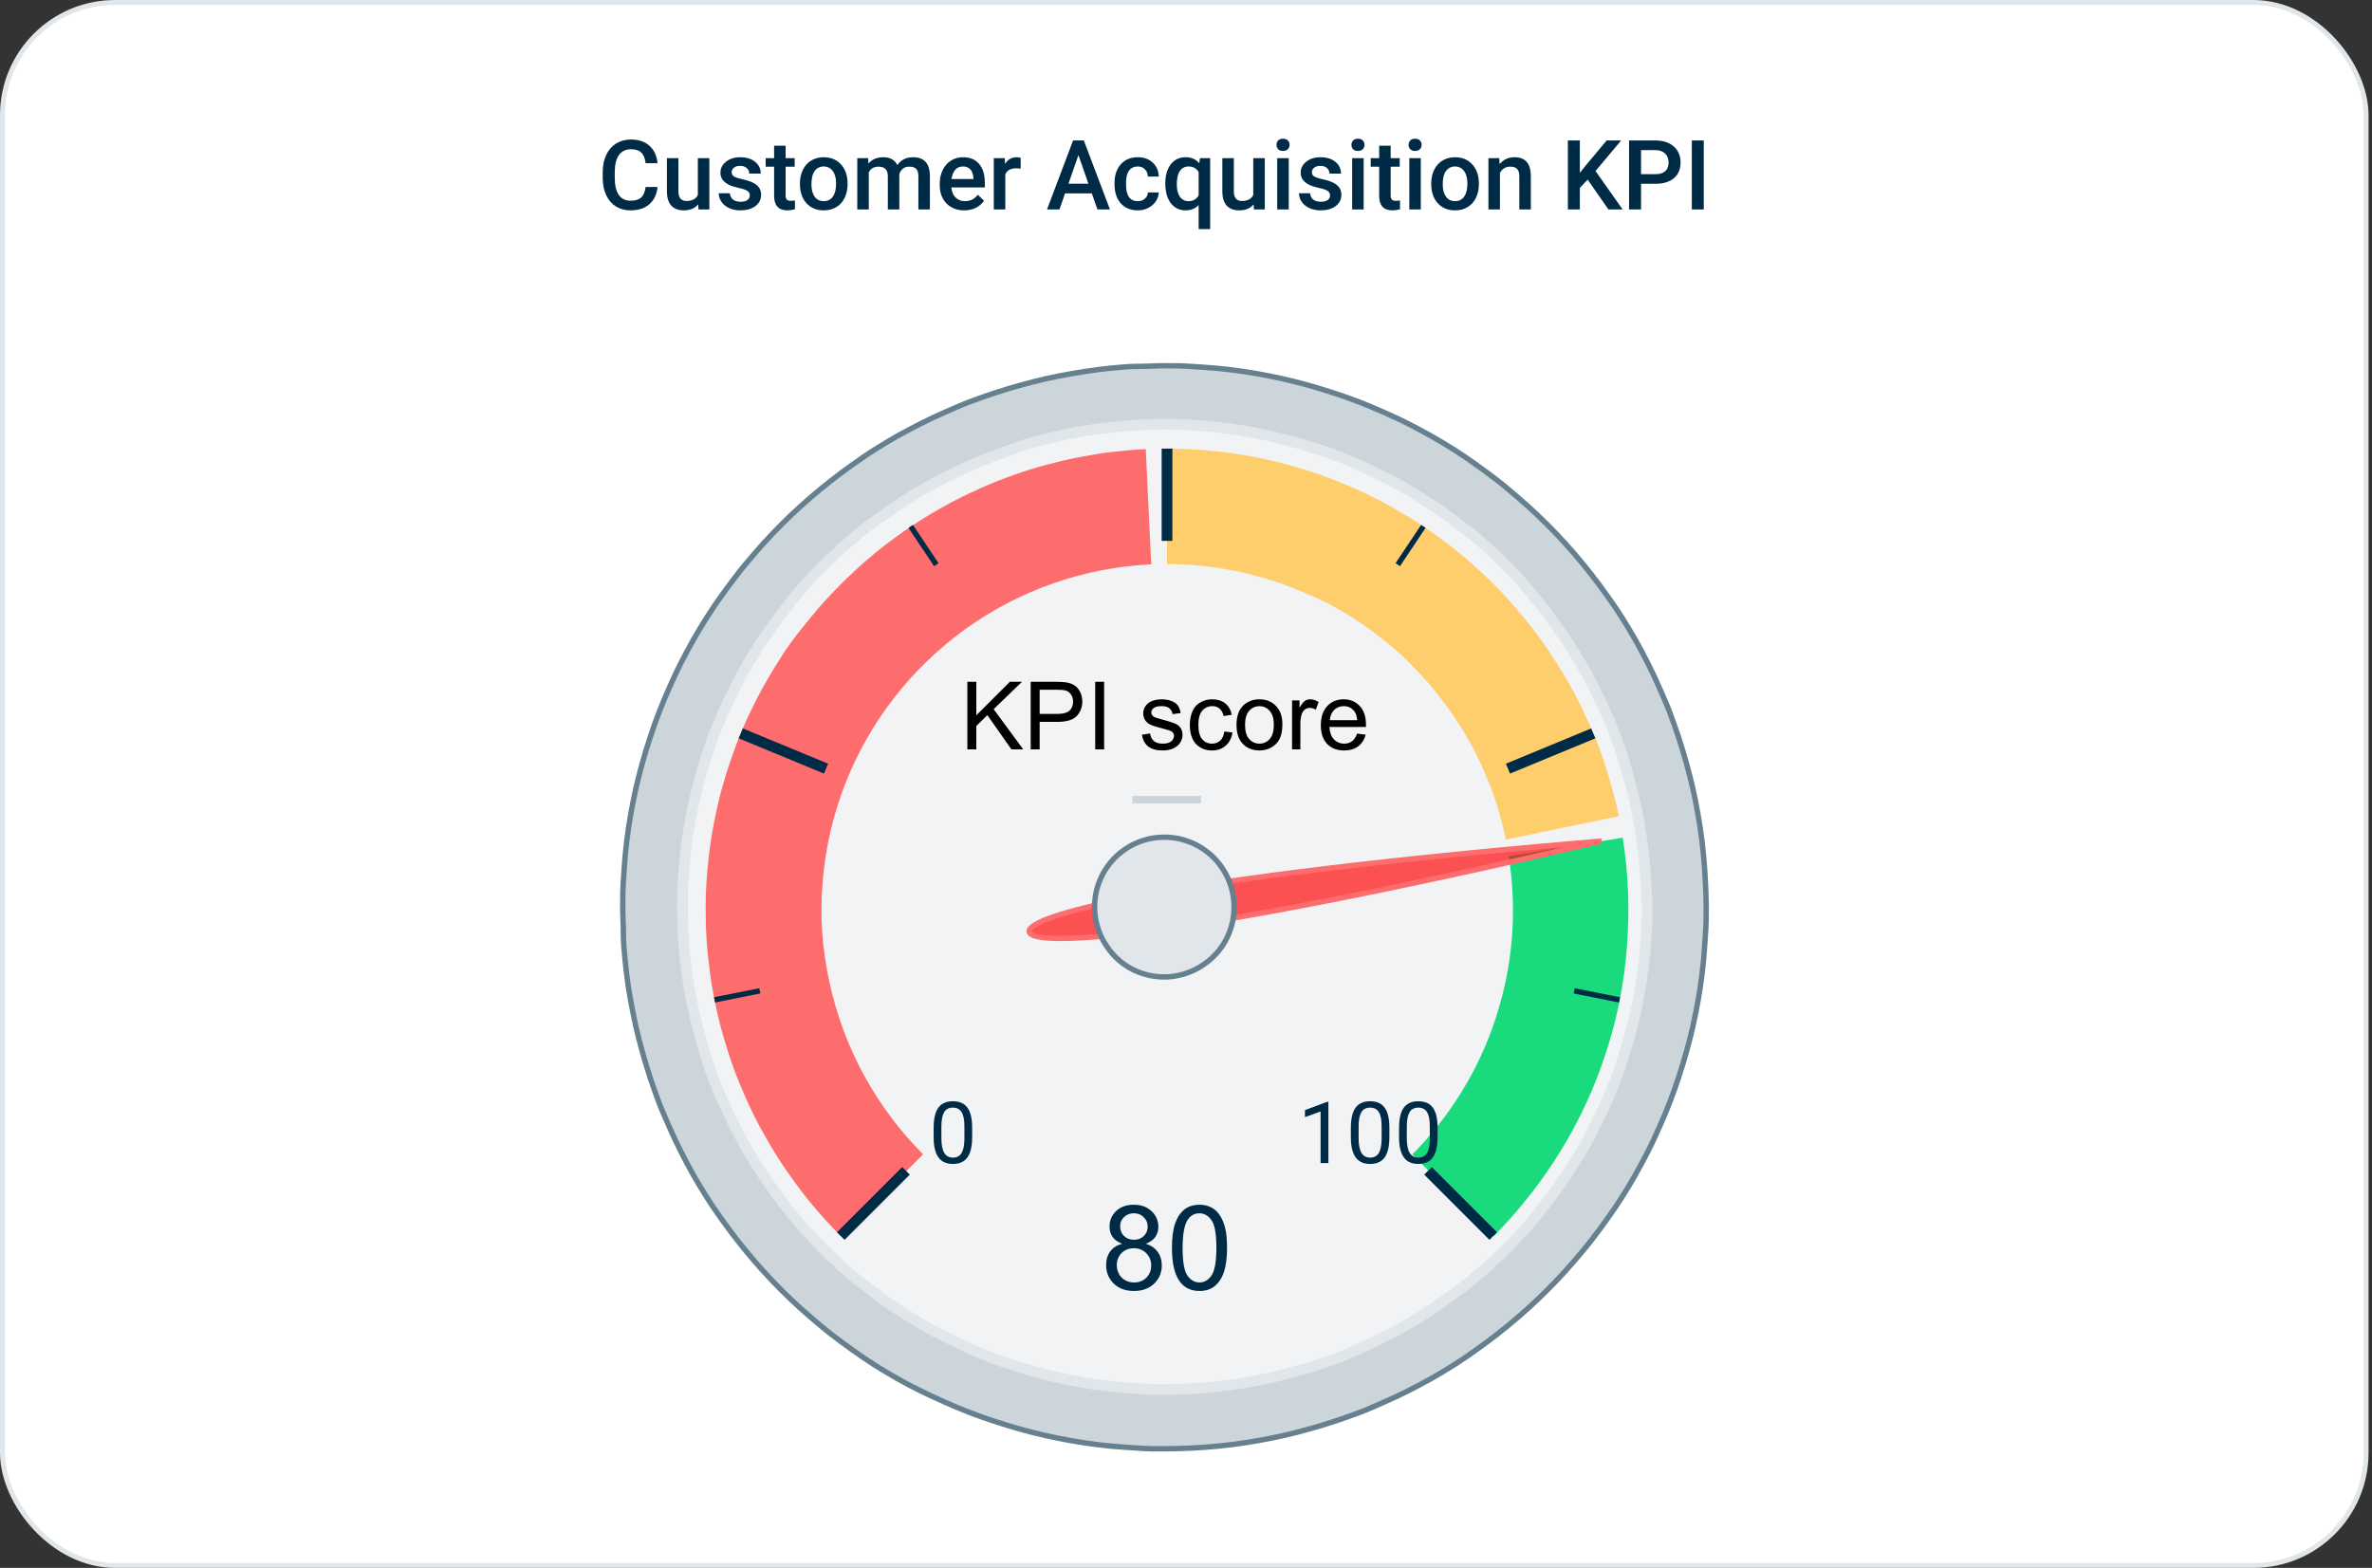
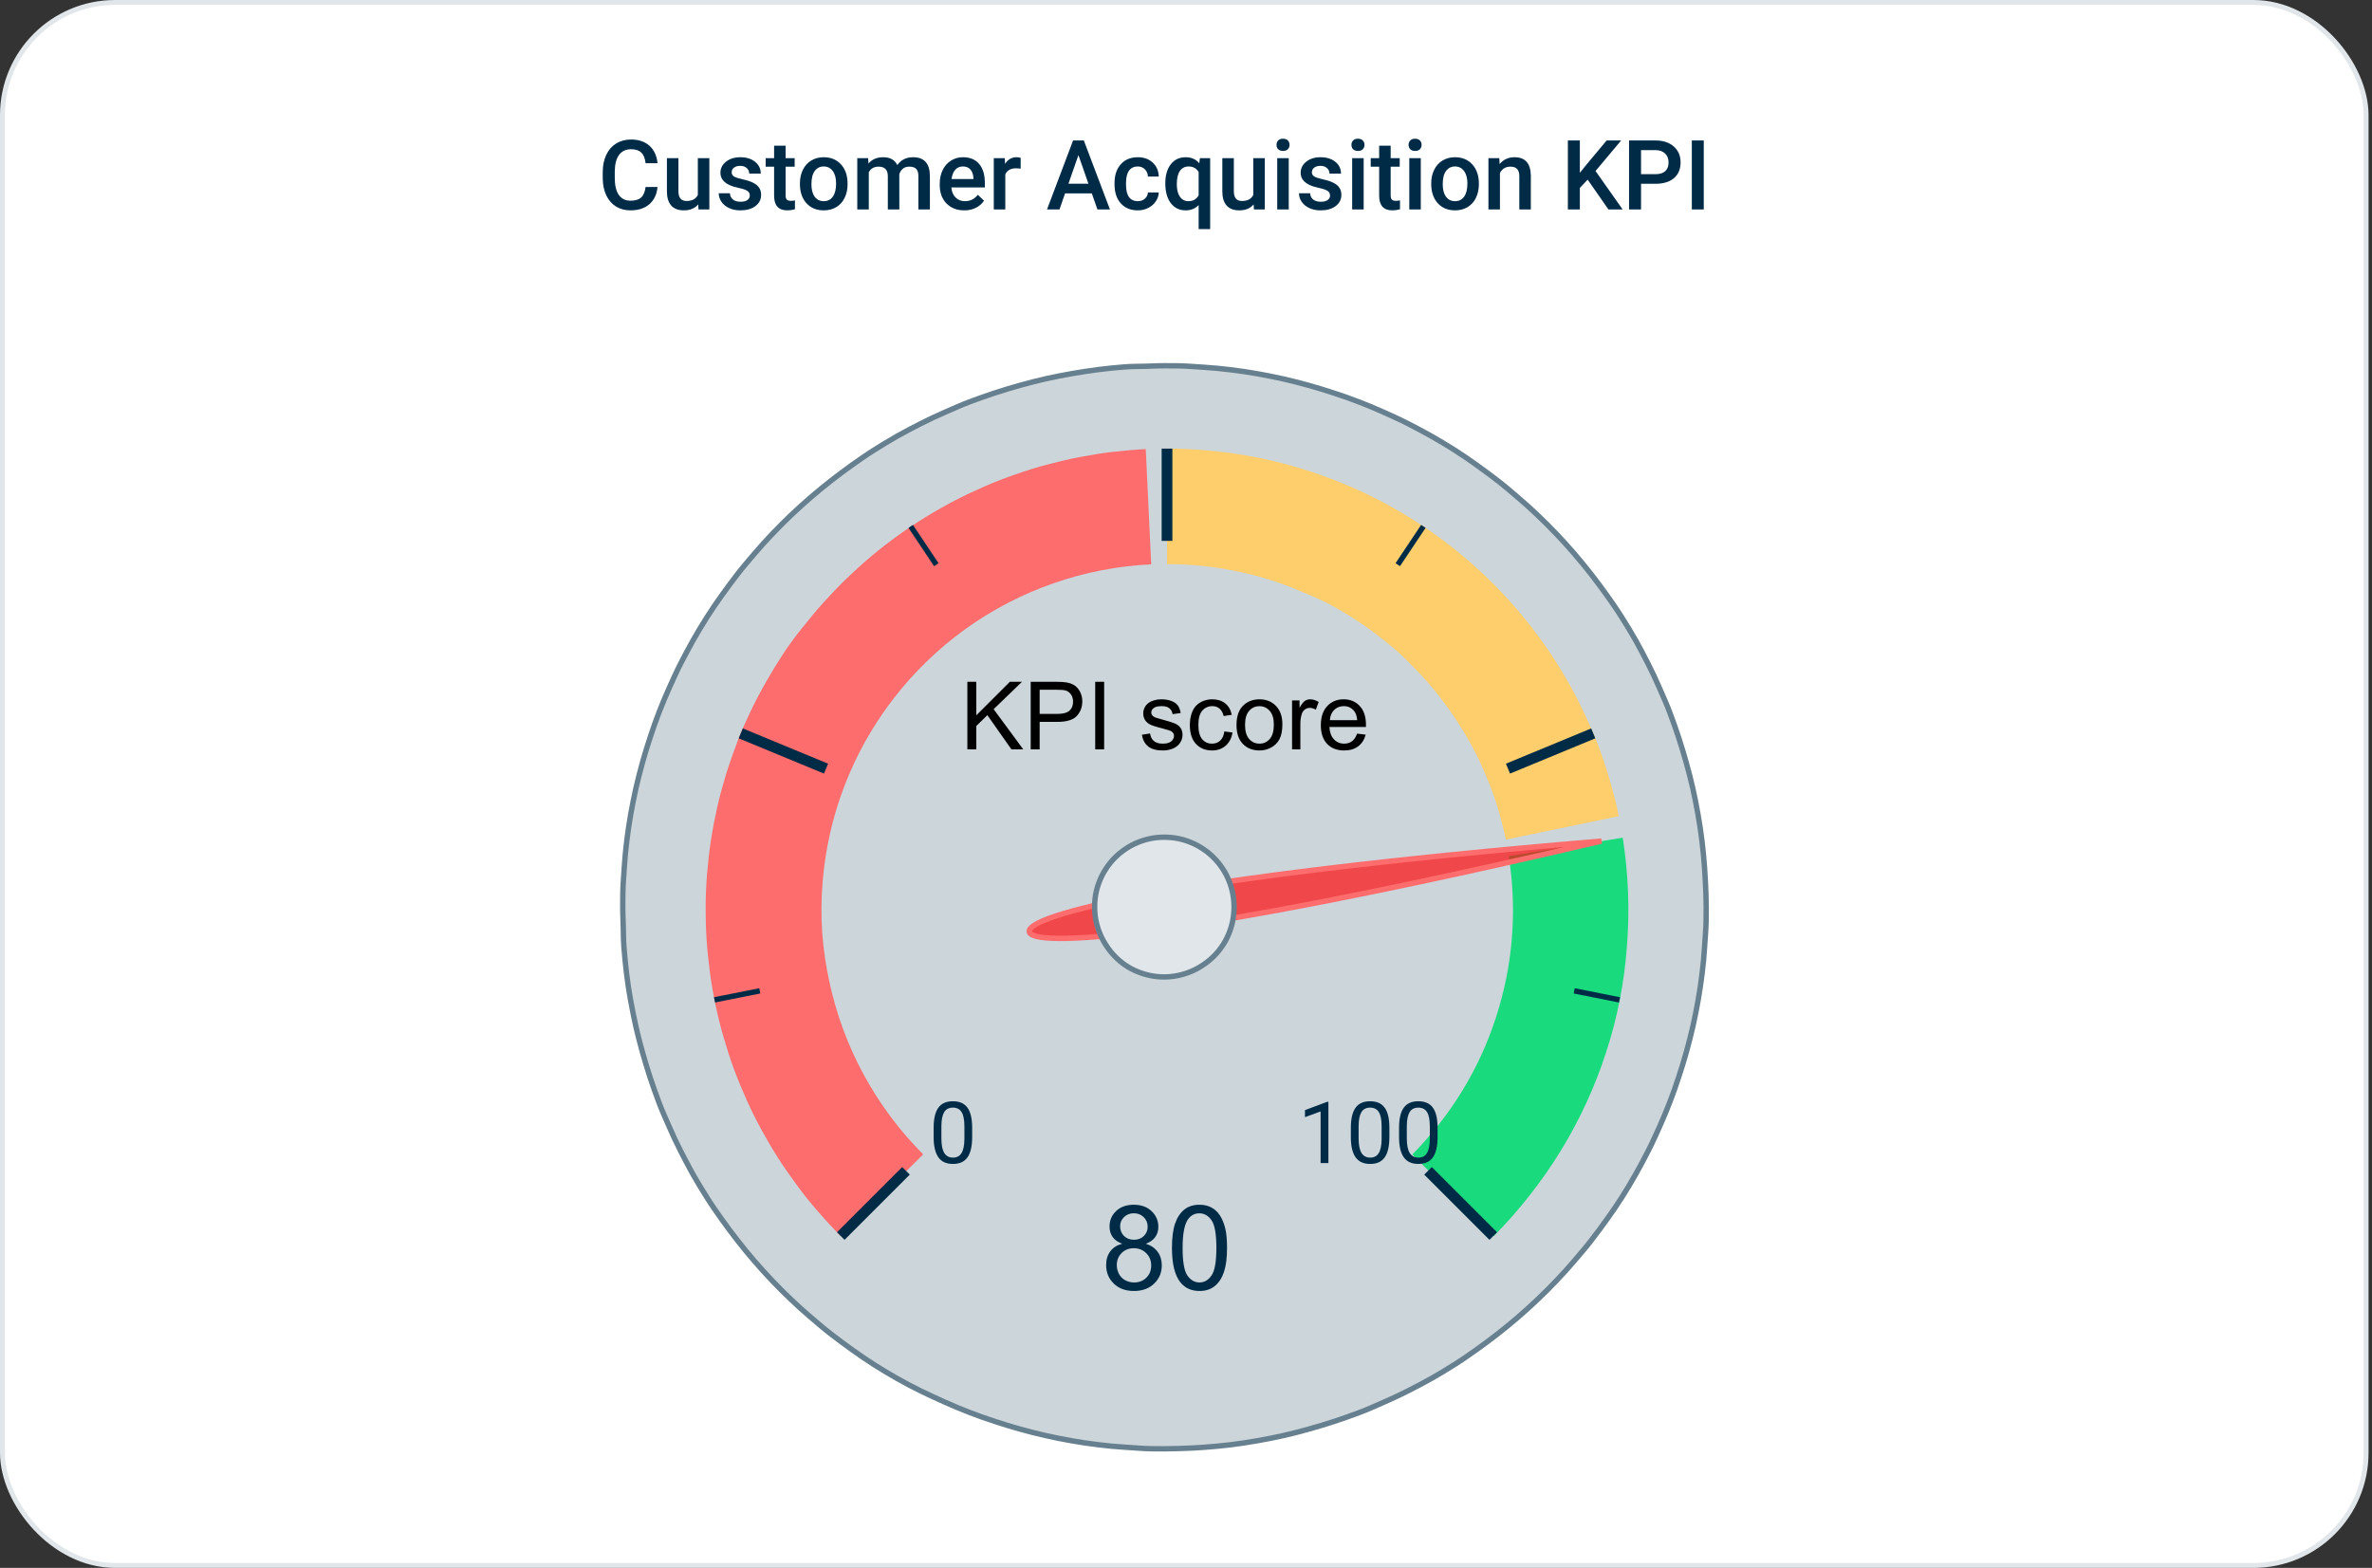
<svg xmlns="http://www.w3.org/2000/svg" width="484" height="320" viewBox="0 0 484 320" fill="none">
  <rect x="0" y="0" width="484" height="320" fill="#333333" stroke="none" />
  <rect x="0.5" y="0.5" width="482.299" height="319" rx="23" fill="white" stroke="#E0E6E9" />
  <path d="M134.168 38.16C134.026 39.661 133.472 40.834 132.506 41.678C131.539 42.515 130.254 42.934 128.649 42.934C127.528 42.934 126.539 42.67 125.682 42.142C124.832 41.607 124.175 40.85 123.711 39.87C123.247 38.891 123.005 37.754 122.986 36.459V35.144C122.986 33.817 123.221 32.647 123.691 31.636C124.162 30.624 124.835 29.845 125.711 29.297C126.594 28.749 127.612 28.475 128.765 28.475C130.318 28.475 131.568 28.897 132.515 29.741C133.463 30.585 134.014 31.777 134.168 33.317H131.733C131.617 32.306 131.32 31.578 130.843 31.133C130.373 30.682 129.68 30.457 128.765 30.457C127.702 30.457 126.884 30.846 126.311 31.626C125.744 32.399 125.454 33.536 125.441 35.038V36.285C125.441 37.805 125.711 38.965 126.253 39.764C126.8 40.563 127.599 40.962 128.649 40.962C129.61 40.962 130.331 40.746 130.814 40.315C131.298 39.883 131.604 39.165 131.733 38.16H134.168ZM142.47 41.716C141.781 42.528 140.802 42.934 139.532 42.934C138.398 42.934 137.538 42.602 136.952 41.938C136.372 41.275 136.082 40.315 136.082 39.058V32.283H138.43V39.029C138.43 40.357 138.981 41.02 140.083 41.02C141.224 41.02 141.994 40.611 142.393 39.793V32.283H144.742V42.741H142.528L142.47 41.716ZM152.995 39.899C152.995 39.48 152.822 39.161 152.474 38.942C152.132 38.723 151.562 38.53 150.763 38.362C149.964 38.195 149.297 37.982 148.762 37.725C147.59 37.158 147.003 36.336 147.003 35.26C147.003 34.358 147.383 33.604 148.144 32.998C148.904 32.393 149.87 32.09 151.043 32.09C152.293 32.09 153.302 32.399 154.068 33.018C154.841 33.636 155.228 34.438 155.228 35.424H152.88C152.88 34.973 152.712 34.6 152.377 34.303C152.042 34 151.597 33.849 151.043 33.849C150.528 33.849 150.106 33.968 149.777 34.207C149.455 34.445 149.294 34.764 149.294 35.163C149.294 35.524 149.445 35.804 149.748 36.004C150.051 36.204 150.663 36.407 151.584 36.613C152.506 36.813 153.227 37.054 153.749 37.338C154.278 37.615 154.668 37.95 154.919 38.343C155.177 38.736 155.305 39.213 155.305 39.774C155.305 40.714 154.916 41.478 154.136 42.064C153.356 42.644 152.335 42.934 151.072 42.934C150.215 42.934 149.452 42.779 148.782 42.47C148.111 42.161 147.59 41.736 147.216 41.194C146.842 40.653 146.655 40.07 146.655 39.445H148.936C148.968 39.999 149.178 40.428 149.564 40.73C149.951 41.027 150.463 41.175 151.101 41.175C151.72 41.175 152.19 41.059 152.512 40.827C152.834 40.589 152.995 40.279 152.995 39.899ZM160.302 29.741V32.283H162.148V34.023H160.302V39.861C160.302 40.26 160.38 40.55 160.534 40.73C160.695 40.904 160.979 40.991 161.385 40.991C161.655 40.991 161.929 40.959 162.206 40.895V42.712C161.671 42.86 161.156 42.934 160.66 42.934C158.856 42.934 157.954 41.938 157.954 39.948V34.023H156.233V32.283H157.954V29.741H160.302ZM163.221 37.415C163.221 36.391 163.424 35.469 163.83 34.651C164.236 33.826 164.806 33.195 165.541 32.757C166.275 32.312 167.119 32.09 168.073 32.09C169.484 32.09 170.628 32.544 171.504 33.453C172.387 34.361 172.863 35.566 172.934 37.067L172.944 37.618C172.944 38.649 172.744 39.571 172.345 40.383C171.952 41.194 171.385 41.823 170.644 42.267C169.909 42.712 169.059 42.934 168.092 42.934C166.617 42.934 165.434 42.444 164.545 41.465C163.662 40.479 163.221 39.168 163.221 37.531V37.415ZM165.57 37.618C165.57 38.694 165.792 39.538 166.236 40.151C166.681 40.756 167.3 41.059 168.092 41.059C168.885 41.059 169.5 40.75 169.938 40.131C170.383 39.513 170.605 38.607 170.605 37.415C170.605 36.359 170.376 35.521 169.919 34.902C169.468 34.284 168.852 33.975 168.073 33.975C167.306 33.975 166.697 34.281 166.246 34.893C165.795 35.498 165.57 36.407 165.57 37.618ZM177.139 32.283L177.206 33.375C177.941 32.518 178.946 32.09 180.222 32.09C181.62 32.09 182.577 32.625 183.092 33.694C183.852 32.625 184.922 32.09 186.301 32.09C187.454 32.09 188.311 32.409 188.872 33.047C189.439 33.685 189.729 34.625 189.742 35.869V42.741H187.393V35.937C187.393 35.273 187.248 34.786 186.958 34.477C186.668 34.168 186.188 34.013 185.518 34.013C184.983 34.013 184.545 34.158 184.204 34.448C183.869 34.732 183.633 35.105 183.498 35.569L183.508 42.741H181.159V35.859C181.127 34.629 180.499 34.013 179.274 34.013C178.334 34.013 177.667 34.397 177.274 35.163V42.741L174.925 42.741V32.283H177.139ZM196.758 42.934C195.27 42.934 194.062 42.467 193.134 41.533C192.213 40.592 191.752 39.342 191.752 37.783V37.493C191.752 36.449 191.952 35.518 192.351 34.7C192.757 33.875 193.324 33.234 194.052 32.776C194.78 32.319 195.592 32.09 196.488 32.09C197.912 32.09 199.01 32.544 199.784 33.453C200.563 34.361 200.953 35.647 200.953 37.309V38.256H194.12C194.191 39.12 194.477 39.803 194.98 40.305C195.489 40.808 196.127 41.059 196.894 41.059C197.97 41.059 198.846 40.624 199.523 39.754L200.789 40.962C200.37 41.587 199.809 42.074 199.107 42.422C198.411 42.763 197.628 42.934 196.758 42.934ZM196.478 33.975C195.834 33.975 195.312 34.2 194.912 34.651C194.519 35.102 194.268 35.73 194.159 36.536H198.633V36.362C198.582 35.576 198.372 34.983 198.005 34.584C197.638 34.178 197.129 33.975 196.478 33.975ZM208.26 34.429C207.95 34.377 207.631 34.352 207.303 34.352C206.227 34.352 205.502 34.764 205.128 35.589V42.741H202.78V32.283H205.022L205.08 33.453C205.647 32.544 206.433 32.09 207.438 32.09C207.773 32.09 208.05 32.135 208.269 32.225L208.26 34.429ZM222.776 39.464H217.325L216.185 42.741H213.643L218.959 28.669H221.153L226.478 42.741H223.927L222.776 39.464ZM218.012 37.493H222.09L220.051 31.655L218.012 37.493ZM232.151 41.059C232.738 41.059 233.224 40.888 233.611 40.547C233.997 40.205 234.204 39.783 234.229 39.281H236.443C236.417 39.931 236.214 40.54 235.834 41.107C235.454 41.668 234.938 42.112 234.287 42.441C233.637 42.77 232.934 42.934 232.18 42.934C230.718 42.934 229.558 42.46 228.701 41.513C227.844 40.566 227.416 39.258 227.416 37.589V37.348C227.416 35.756 227.841 34.484 228.691 33.53C229.542 32.57 230.702 32.09 232.171 32.09C233.414 32.09 234.426 32.454 235.206 33.182C235.992 33.904 236.404 34.854 236.443 36.033H234.229C234.204 35.434 233.997 34.941 233.611 34.554C233.231 34.168 232.744 33.975 232.151 33.975C231.391 33.975 230.805 34.252 230.392 34.806C229.98 35.353 229.771 36.188 229.764 37.309V37.686C229.764 38.82 229.967 39.667 230.373 40.228C230.785 40.782 231.378 41.059 232.151 41.059ZM237.776 37.425C237.776 35.788 238.15 34.49 238.898 33.53C239.645 32.57 240.657 32.09 241.932 32.09C243.099 32.09 244.023 32.499 244.706 33.317L244.841 32.283H246.929V46.761H244.581V41.852C243.898 42.573 243.008 42.934 241.913 42.934C240.663 42.934 239.661 42.448 238.907 41.475C238.153 40.495 237.776 39.145 237.776 37.425ZM240.125 37.628C240.125 38.698 240.334 39.538 240.753 40.151C241.178 40.756 241.765 41.059 242.512 41.059C243.44 41.059 244.13 40.663 244.581 39.87V35.115C244.13 34.355 243.447 33.975 242.532 33.975C241.784 33.975 241.195 34.274 240.763 34.873C240.338 35.473 240.125 36.391 240.125 37.628ZM255.802 41.716C255.112 42.528 254.133 42.934 252.863 42.934C251.729 42.934 250.869 42.602 250.283 41.938C249.703 41.275 249.413 40.315 249.413 39.058V32.283H251.762V39.029C251.762 40.357 252.312 41.02 253.414 41.02C254.555 41.02 255.325 40.611 255.724 39.793V32.283H258.073V42.741H255.86L255.802 41.716ZM262.963 42.741H260.615V32.283H262.963V42.741ZM260.47 29.567C260.47 29.207 260.582 28.907 260.808 28.669C261.04 28.43 261.369 28.311 261.794 28.311C262.219 28.311 262.548 28.43 262.78 28.669C263.012 28.907 263.128 29.207 263.128 29.567C263.128 29.922 263.012 30.218 262.78 30.457C262.548 30.689 262.219 30.805 261.794 30.805C261.369 30.805 261.04 30.689 260.808 30.457C260.582 30.218 260.47 29.922 260.47 29.567ZM271.391 39.899C271.391 39.48 271.217 39.161 270.869 38.942C270.528 38.723 269.957 38.53 269.158 38.362C268.36 38.195 267.693 37.982 267.158 37.725C265.985 37.158 265.399 36.336 265.399 35.26C265.399 34.358 265.779 33.604 266.539 32.998C267.3 32.393 268.266 32.09 269.439 32.09C270.689 32.09 271.697 32.399 272.464 33.018C273.237 33.636 273.624 34.438 273.624 35.424H271.275C271.275 34.973 271.108 34.6 270.773 34.303C270.437 34 269.993 33.849 269.439 33.849C268.923 33.849 268.501 33.968 268.173 34.207C267.851 34.445 267.689 34.764 267.689 35.163C267.689 35.524 267.841 35.804 268.144 36.004C268.447 36.204 269.059 36.407 269.98 36.613C270.901 36.813 271.623 37.054 272.145 37.338C272.673 37.615 273.063 37.95 273.314 38.343C273.572 38.736 273.701 39.213 273.701 39.774C273.701 40.714 273.311 41.478 272.532 42.064C271.752 42.644 270.731 42.934 269.468 42.934C268.611 42.934 267.847 42.779 267.177 42.47C266.507 42.161 265.985 41.736 265.611 41.194C265.238 40.653 265.051 40.07 265.051 39.445H267.332C267.364 39.999 267.573 40.428 267.96 40.73C268.347 41.027 268.859 41.175 269.497 41.175C270.115 41.175 270.586 41.059 270.908 40.827C271.23 40.589 271.391 40.279 271.391 39.899ZM278.253 42.741H275.905V32.283H278.253V42.741ZM275.76 29.567C275.76 29.207 275.872 28.907 276.098 28.669C276.33 28.43 276.659 28.311 277.084 28.311C277.509 28.311 277.838 28.43 278.07 28.669C278.302 28.907 278.418 29.207 278.418 29.567C278.418 29.922 278.302 30.218 278.07 30.457C277.838 30.689 277.509 30.805 277.084 30.805C276.659 30.805 276.33 30.689 276.098 30.457C275.872 30.218 275.76 29.922 275.76 29.567ZM283.762 29.741V32.283H285.608V34.023H283.762V39.861C283.762 40.26 283.84 40.55 283.994 40.73C284.155 40.904 284.439 40.991 284.845 40.991C285.115 40.991 285.389 40.959 285.666 40.895V42.712C285.131 42.86 284.616 42.934 284.12 42.934C282.316 42.934 281.414 41.938 281.414 39.948V34.023H279.693V32.283H281.414V29.741H283.762ZM289.909 42.741H287.561V32.283H289.909V42.741ZM287.416 29.567C287.416 29.207 287.528 28.907 287.754 28.669C287.986 28.43 288.314 28.311 288.74 28.311C289.165 28.311 289.494 28.43 289.726 28.669C289.957 28.907 290.073 29.207 290.073 29.567C290.073 29.922 289.957 30.218 289.726 30.457C289.494 30.689 289.165 30.805 288.74 30.805C288.314 30.805 287.986 30.689 287.754 30.457C287.528 30.218 287.416 29.922 287.416 29.567ZM292.035 37.415C292.035 36.391 292.238 35.469 292.644 34.651C293.05 33.826 293.62 33.195 294.355 32.757C295.09 32.312 295.934 32.09 296.887 32.09C298.298 32.09 299.442 32.544 300.318 33.453C301.201 34.361 301.678 35.566 301.749 37.067L301.758 37.618C301.758 38.649 301.559 39.571 301.159 40.383C300.766 41.194 300.199 41.823 299.458 42.267C298.724 42.712 297.873 42.934 296.907 42.934C295.431 42.934 294.249 42.444 293.36 41.465C292.477 40.479 292.035 39.168 292.035 37.531V37.415ZM294.384 37.618C294.384 38.694 294.606 39.538 295.051 40.151C295.495 40.756 296.114 41.059 296.907 41.059C297.699 41.059 298.314 40.75 298.753 40.131C299.197 39.513 299.419 38.607 299.419 37.415C299.419 36.359 299.191 35.521 298.733 34.902C298.282 34.284 297.667 33.975 296.887 33.975C296.12 33.975 295.512 34.281 295.061 34.893C294.61 35.498 294.384 36.407 294.384 37.618ZM305.924 32.283L305.992 33.491C306.765 32.557 307.78 32.09 309.036 32.09C311.214 32.09 312.322 33.337 312.361 35.83V42.741H310.012V35.966C310.012 35.302 309.867 34.812 309.577 34.496C309.294 34.174 308.827 34.013 308.176 34.013C307.229 34.013 306.523 34.442 306.059 35.299V42.741H303.711V32.283H305.924ZM323.959 36.661L322.364 38.353V42.741H319.919V28.669H322.364V35.27L323.717 33.598L327.834 28.669L330.792 28.669L325.563 34.902L331.091 42.741H328.192L323.959 36.661ZM334.851 37.512V42.741H332.406V28.669H337.789C339.361 28.669 340.608 29.078 341.53 29.896C342.457 30.714 342.921 31.797 342.921 33.143C342.921 34.522 342.467 35.595 341.559 36.362C340.657 37.129 339.39 37.512 337.76 37.512H334.851ZM334.851 35.55H337.789C338.659 35.55 339.323 35.347 339.78 34.941C340.238 34.529 340.466 33.936 340.466 33.163C340.466 32.402 340.235 31.797 339.771 31.346C339.307 30.888 338.669 30.653 337.857 30.64H334.851V35.55ZM347.648 42.741H345.212V28.669H347.648V42.741Z" fill="#002B46" />
  <path d="M348.145 185.149C348.145 186.959 348.145 188.769 347.999 190.579C347.853 192.388 347.78 194.198 347.605 195.993C347.429 197.789 347.211 199.584 346.948 201.379C346.685 203.174 346.364 204.955 346.014 206.721C345.663 208.487 345.269 210.268 344.817 212.019C344.364 213.77 343.897 215.522 343.357 217.244C342.817 218.966 342.263 220.703 341.664 222.396C341.066 224.089 340.395 225.797 339.709 227.461C339.023 229.125 338.249 230.788 337.505 232.423C336.76 234.058 335.914 235.678 335.067 237.269C334.221 238.86 333.33 240.436 332.396 241.998C331.462 243.559 330.499 245.077 329.477 246.581C328.456 248.084 327.434 249.5 326.354 250.959C325.274 252.419 324.165 253.878 323.012 255.236C321.859 256.593 320.676 258.009 319.465 259.351C318.254 260.694 316.998 261.993 315.729 263.277C314.459 264.562 313.131 265.802 311.802 267.014C310.474 268.225 309.088 269.408 307.687 270.561C306.285 271.714 304.855 272.823 303.41 273.903C301.965 274.983 300.491 276.019 299.032 277.026C297.572 278.033 295.996 278.997 294.449 279.945C292.902 280.894 291.325 281.77 289.72 282.616C288.114 283.463 286.509 284.28 284.874 285.054C283.24 285.827 281.59 286.513 279.912 287.258C278.233 288.002 276.555 288.6 274.847 289.213C273.14 289.826 271.432 290.381 269.695 290.906C267.958 291.432 266.221 291.913 264.47 292.366C262.719 292.818 260.953 293.212 259.172 293.563C257.391 293.913 255.625 294.219 253.83 294.497C252.035 294.774 250.24 294.978 248.444 295.154C246.649 295.329 244.839 295.46 243.03 295.548C241.22 295.635 239.41 295.679 237.615 295.694C235.82 295.708 233.995 295.694 232.185 295.548C230.376 295.402 228.566 295.329 226.77 295.154C224.975 294.978 223.18 294.759 221.385 294.497C219.59 294.234 217.809 293.913 216.043 293.563C214.277 293.212 212.496 292.818 210.745 292.366C208.993 291.913 207.242 291.446 205.52 290.906C203.798 290.366 202.061 289.812 200.368 289.213C198.675 288.615 196.967 287.943 195.303 287.258C193.639 286.572 191.975 285.798 190.341 285.054C188.706 284.309 187.042 283.492 185.466 282.66C183.89 281.828 182.299 280.923 180.737 279.989C179.175 279.055 177.657 278.092 176.154 277.07C174.651 276.048 173.235 275.027 171.776 273.947C170.316 272.867 168.857 271.757 167.499 270.604C166.142 269.451 164.726 268.269 163.383 267.058C162.041 265.846 160.742 264.591 159.457 263.321C158.173 262.051 156.932 260.723 155.721 259.395C154.509 258.067 153.327 256.68 152.174 255.279C151.021 253.878 149.912 252.448 148.832 251.003C147.752 249.558 146.716 248.084 145.708 246.624C144.701 245.165 143.738 243.589 142.789 242.041C141.841 240.494 140.965 238.918 140.118 237.313C139.272 235.707 138.455 234.102 137.681 232.467C136.908 230.832 136.222 229.183 135.477 227.505C134.733 225.826 134.134 224.148 133.521 222.44C132.908 220.732 132.354 219.025 131.828 217.288C131.303 215.551 130.821 213.814 130.369 212.063C129.916 210.311 129.522 208.545 129.172 206.765C128.822 204.984 128.486 203.218 128.209 201.379C127.931 199.54 127.727 197.789 127.552 195.993C127.377 194.198 127.202 192.388 127.202 190.579C127.202 188.769 127.07 186.959 127.07 185.149C127.07 183.339 127.07 181.544 127.202 179.734C127.333 177.924 127.421 176.115 127.596 174.319C127.771 172.524 127.99 170.729 128.253 168.934C128.515 167.139 128.836 165.358 129.187 163.592C129.537 161.826 129.931 160.045 130.383 158.294C130.836 156.542 131.303 154.791 131.843 153.069C132.383 151.346 132.938 149.61 133.536 147.917C134.134 146.224 134.806 144.516 135.492 142.852C136.178 141.188 136.951 139.524 137.696 137.89C138.44 136.255 139.287 134.635 140.133 133.044C140.98 131.453 141.87 129.862 142.804 128.315C143.738 126.768 144.701 125.236 145.723 123.732C146.745 122.229 147.766 120.813 148.846 119.354C149.926 117.894 151.036 116.435 152.189 115.077C153.342 113.72 154.524 112.304 155.735 110.961C156.947 109.619 158.202 108.32 159.472 107.035C160.742 105.751 162.07 104.51 163.398 103.299C164.726 102.088 166.113 100.905 167.514 99.752C168.915 98.599 170.345 97.49 171.79 96.41C173.235 95.33 174.709 94.294 176.169 93.287C177.628 92.279 179.205 91.316 180.752 90.368C182.299 89.419 183.875 88.543 185.481 87.697C187.086 86.85 188.691 86.033 190.326 85.259C191.961 84.486 193.61 83.8 195.289 83.055C196.967 82.311 198.645 81.713 200.353 81.1C202.061 80.487 203.768 79.932 205.505 79.406C207.242 78.881 208.979 78.399 210.73 77.947C212.482 77.495 214.248 77.1 216.028 76.75C217.809 76.4 219.575 76.093 221.37 75.816C223.165 75.539 224.99 75.305 226.741 75.13C228.493 74.955 230.346 74.78 232.156 74.78C233.966 74.78 235.776 74.648 237.586 74.648C239.395 74.648 241.191 74.648 243 74.78C244.81 74.911 246.62 74.999 248.415 75.174C250.21 75.349 252.006 75.568 253.801 75.831C255.596 76.093 257.377 76.415 259.143 76.765C260.909 77.115 262.689 77.509 264.441 77.962C266.192 78.414 267.944 78.881 269.666 79.421C271.388 79.961 273.125 80.516 274.818 81.114C276.511 81.713 278.219 82.384 279.883 83.07C281.546 83.756 283.21 84.529 284.845 85.274C286.48 86.018 288.1 86.865 289.691 87.711C291.282 88.558 292.858 89.448 294.42 90.382C295.981 91.316 297.499 92.279 299.002 93.301C300.506 94.323 301.921 95.344 303.381 96.425C304.841 97.505 306.3 98.614 307.657 99.767C309.015 100.92 310.43 102.102 311.773 103.314C313.116 104.525 314.415 105.78 315.699 107.05C316.984 108.32 318.224 109.648 319.436 110.976C320.647 112.304 321.829 113.691 322.982 115.092C324.135 116.493 325.245 117.923 326.325 119.368C327.405 120.813 328.441 122.287 329.448 123.747C330.455 125.206 331.418 126.783 332.367 128.33C333.316 129.877 334.192 131.453 335.038 133.059C335.885 134.664 336.702 136.27 337.476 137.904C338.249 139.539 338.935 141.188 339.679 142.867C340.424 144.545 341.022 146.224 341.635 147.931C342.248 149.639 342.803 151.347 343.328 153.083C343.854 154.82 344.335 156.557 344.788 158.308C345.24 160.06 345.634 161.826 345.985 163.607C346.335 165.387 346.641 167.153 346.919 168.948C347.196 170.744 347.4 172.539 347.575 174.334C347.751 176.129 347.882 177.939 347.969 179.749C348.057 181.559 348.145 183.354 348.145 185.149Z" fill="#CCD5DA" />
  <path d="M348.145 185.149C348.145 186.959 348.145 188.769 347.999 190.579C347.853 192.388 347.78 194.198 347.605 195.993C347.429 197.789 347.211 199.584 346.948 201.379C346.685 203.174 346.364 204.955 346.014 206.721C345.663 208.487 345.269 210.268 344.817 212.019C344.364 213.77 343.897 215.522 343.357 217.244C342.817 218.966 342.263 220.703 341.664 222.396C341.066 224.089 340.395 225.797 339.709 227.461C339.023 229.125 338.249 230.788 337.505 232.423C336.76 234.058 335.914 235.678 335.067 237.269C334.221 238.86 333.33 240.436 332.396 241.998C331.462 243.559 330.499 245.077 329.477 246.581C328.456 248.084 327.434 249.5 326.354 250.959C325.274 252.419 324.165 253.878 323.012 255.236C321.859 256.593 320.676 258.009 319.465 259.351C318.254 260.694 316.998 261.993 315.729 263.277C314.459 264.562 313.131 265.802 311.802 267.014C310.474 268.225 309.088 269.408 307.687 270.561C306.285 271.714 304.855 272.823 303.41 273.903C301.965 274.983 300.491 276.019 299.032 277.026C297.572 278.033 295.996 278.997 294.449 279.945C292.902 280.894 291.325 281.77 289.72 282.616C288.114 283.463 286.509 284.28 284.874 285.054C283.24 285.827 281.59 286.513 279.912 287.258C278.233 288.002 276.555 288.6 274.847 289.213C273.14 289.826 271.432 290.381 269.695 290.906C267.958 291.432 266.221 291.913 264.47 292.366C262.719 292.818 260.953 293.212 259.172 293.563C257.391 293.913 255.625 294.219 253.83 294.497C252.035 294.774 250.24 294.978 248.444 295.154C246.649 295.329 244.839 295.46 243.03 295.548C241.22 295.635 239.41 295.679 237.615 295.694C235.82 295.708 233.995 295.694 232.185 295.548C230.376 295.402 228.566 295.329 226.77 295.154C224.975 294.978 223.18 294.759 221.385 294.497C219.59 294.234 217.809 293.913 216.043 293.563C214.277 293.212 212.496 292.818 210.745 292.366C208.993 291.913 207.242 291.446 205.52 290.906C203.798 290.366 202.061 289.812 200.368 289.213C198.675 288.615 196.967 287.943 195.303 287.258C193.639 286.572 191.975 285.798 190.341 285.054C188.706 284.309 187.042 283.492 185.466 282.66C183.89 281.828 182.299 280.923 180.737 279.989C179.175 279.055 177.657 278.092 176.154 277.07C174.651 276.048 173.235 275.027 171.776 273.947C170.316 272.867 168.857 271.757 167.499 270.604C166.142 269.451 164.726 268.269 163.383 267.058C162.041 265.846 160.742 264.591 159.457 263.321C158.173 262.051 156.932 260.723 155.721 259.395C154.509 258.067 153.327 256.68 152.174 255.279C151.021 253.878 149.912 252.448 148.832 251.003C147.752 249.558 146.716 248.084 145.708 246.624C144.701 245.165 143.738 243.589 142.789 242.041C141.841 240.494 140.965 238.918 140.118 237.313C139.272 235.707 138.455 234.102 137.681 232.467C136.908 230.832 136.222 229.183 135.477 227.505C134.733 225.826 134.134 224.148 133.521 222.44C132.908 220.732 132.354 219.025 131.828 217.288C131.303 215.551 130.821 213.814 130.369 212.063C129.916 210.311 129.522 208.545 129.172 206.765C128.822 204.984 128.486 203.218 128.209 201.379C127.931 199.54 127.727 197.789 127.552 195.993C127.377 194.198 127.202 192.388 127.202 190.579C127.202 188.769 127.07 186.959 127.07 185.149C127.07 183.339 127.07 181.544 127.202 179.734C127.333 177.924 127.421 176.115 127.596 174.319C127.771 172.524 127.99 170.729 128.253 168.934C128.515 167.139 128.836 165.358 129.187 163.592C129.537 161.826 129.931 160.045 130.383 158.294C130.836 156.542 131.303 154.791 131.843 153.069C132.383 151.347 132.938 149.61 133.536 147.917C134.134 146.224 134.806 144.516 135.492 142.852C136.178 141.188 136.951 139.524 137.696 137.89C138.44 136.255 139.287 134.635 140.133 133.044C140.98 131.453 141.87 129.862 142.804 128.315C143.738 126.768 144.701 125.236 145.723 123.732C146.745 122.229 147.766 120.813 148.846 119.354C149.926 117.894 151.036 116.435 152.189 115.077C153.342 113.72 154.524 112.304 155.735 110.961C156.947 109.619 158.202 108.32 159.472 107.035C160.742 105.751 162.07 104.51 163.398 103.299C164.726 102.088 166.113 100.905 167.514 99.752C168.915 98.599 170.345 97.49 171.79 96.41C173.235 95.33 174.709 94.294 176.169 93.287C177.628 92.279 179.205 91.316 180.752 90.368C182.299 89.419 183.875 88.543 185.481 87.697C187.086 86.85 188.691 86.033 190.326 85.259C191.961 84.486 193.61 83.8 195.289 83.055C196.967 82.311 198.645 81.713 200.353 81.1C202.061 80.487 203.768 79.932 205.505 79.406C207.242 78.881 208.979 78.399 210.73 77.947C212.482 77.495 214.248 77.1 216.028 76.75C217.809 76.4 219.575 76.093 221.37 75.816C223.165 75.539 224.99 75.305 226.741 75.13C228.493 74.955 230.346 74.78 232.156 74.78C233.966 74.78 235.776 74.648 237.586 74.648C239.395 74.648 241.191 74.648 243 74.78C244.81 74.911 246.62 74.999 248.415 75.174C250.21 75.349 252.006 75.568 253.801 75.831C255.596 76.093 257.377 76.415 259.143 76.765C260.909 77.115 262.689 77.509 264.441 77.962C266.192 78.414 267.944 78.881 269.666 79.421C271.388 79.961 273.125 80.516 274.818 81.114C276.511 81.713 278.219 82.384 279.883 83.07C281.546 83.756 283.21 84.529 284.845 85.274C286.48 86.018 288.1 86.865 289.691 87.711C291.282 88.558 292.858 89.448 294.42 90.382C295.981 91.316 297.499 92.279 299.002 93.301C300.506 94.323 301.921 95.344 303.381 96.425C304.841 97.505 306.3 98.614 307.657 99.767C309.015 100.92 310.431 102.102 311.773 103.314C313.116 104.525 314.415 105.78 315.699 107.05C316.984 108.32 318.224 109.648 319.436 110.976C320.647 112.304 321.829 113.691 322.982 115.092C324.135 116.493 325.245 117.923 326.325 119.368C327.405 120.813 328.441 122.287 329.448 123.747C330.455 125.206 331.418 126.783 332.367 128.33C333.316 129.877 334.192 131.453 335.038 133.059C335.885 134.664 336.702 136.27 337.476 137.904C338.249 139.539 338.935 141.188 339.679 142.867C340.424 144.545 341.022 146.224 341.635 147.931C342.248 149.639 342.803 151.347 343.328 153.083C343.854 154.82 344.335 156.557 344.788 158.308C345.24 160.06 345.634 161.826 345.985 163.607C346.335 165.387 346.641 167.153 346.919 168.948C347.196 170.744 347.4 172.539 347.575 174.334C347.751 176.129 347.882 177.939 347.969 179.749C348.057 181.559 348.145 183.354 348.145 185.149Z" stroke="#668090" stroke-width="1.095" />
-   <path d="M336.104 185.143C336.104 186.763 336.104 188.369 335.973 189.989C335.841 191.609 335.783 193.2 335.622 194.805C335.462 196.411 335.272 198.016 335.024 199.607C334.776 201.198 334.513 202.789 334.207 204.365C333.9 205.942 333.535 207.518 333.141 209.094C332.747 210.67 332.324 212.203 331.857 213.75C331.39 215.297 330.879 216.815 330.397 218.348C329.916 219.88 329.273 221.369 328.66 222.857C328.047 224.346 327.391 225.776 326.69 227.236C325.989 228.696 325.23 230.155 324.515 231.615C323.8 233.074 322.968 234.446 322.136 235.833C321.304 237.219 320.443 238.577 319.553 239.919C318.663 241.262 317.729 242.576 316.765 243.86C315.802 245.144 314.809 246.429 313.846 247.684C312.883 248.939 311.774 250.151 310.694 251.347C309.614 252.544 308.504 253.697 307.351 254.836C306.198 255.974 305.045 257.098 303.863 258.178C302.681 259.258 301.44 260.309 300.2 261.331C298.959 262.352 297.675 263.345 296.376 264.25C295.077 265.155 293.763 266.147 292.435 267.037C291.107 267.928 289.72 268.789 288.348 269.621C286.976 270.453 285.561 271.241 284.13 272C282.7 272.759 281.211 273.459 279.752 274.174C278.292 274.89 276.833 275.517 275.373 276.145C273.914 276.772 272.454 277.342 270.863 277.882C269.272 278.422 267.813 278.932 266.266 279.341C264.719 279.75 263.171 280.231 261.61 280.625C260.048 281.02 258.472 281.37 256.881 281.691C255.29 282.012 253.714 282.275 252.123 282.508C250.532 282.742 248.927 282.946 247.321 283.107C245.716 283.267 244.11 283.384 242.505 283.457C240.899 283.53 239.279 283.574 237.674 283.588C236.068 283.603 234.448 283.588 232.828 283.457C231.208 283.326 229.617 283.267 228.012 283.107C226.406 282.946 224.801 282.756 223.21 282.508C221.619 282.26 220.028 281.997 218.452 281.691C216.875 281.384 215.299 281.02 213.723 280.625C212.146 280.231 210.614 279.808 209.067 279.341C207.52 278.874 206.002 278.363 204.469 277.882C202.937 277.4 201.448 276.758 199.959 276.145C198.471 275.532 197.04 274.875 195.581 274.174C194.121 273.474 192.662 272.715 191.202 272C189.743 271.285 188.371 270.453 186.984 269.621C185.598 268.789 184.24 267.928 182.898 267.037C181.555 266.147 180.241 265.213 178.957 264.25C177.672 263.286 176.388 262.294 175.133 261.331C173.878 260.367 172.666 259.258 171.469 258.178C170.273 257.098 169.12 255.989 167.981 254.836C166.843 253.683 165.719 252.53 164.639 251.347C163.559 250.165 162.508 248.925 161.486 247.684C160.465 246.443 159.472 245.159 158.567 243.86C157.662 242.561 156.67 241.247 155.78 239.919C154.889 238.591 154.028 237.205 153.196 235.833C152.364 234.461 151.576 233.045 150.817 231.615C150.058 230.184 149.358 228.696 148.643 227.236C147.927 225.776 147.3 224.317 146.672 222.857C146.045 221.398 145.475 219.938 144.935 218.348C144.395 216.757 143.884 215.297 143.476 213.75C143.067 212.203 142.585 210.656 142.191 209.094C141.797 207.532 141.447 205.956 141.126 204.365C140.805 202.774 140.542 201.198 140.309 199.607C140.075 198.016 139.871 196.411 139.71 194.805C139.55 193.2 139.433 191.594 139.36 189.989C139.287 188.383 139.243 186.763 139.243 185.143C139.243 183.523 139.243 181.932 139.36 180.312C139.477 178.692 139.55 177.101 139.71 175.496C139.871 173.89 140.06 172.285 140.309 170.694C140.557 169.103 140.819 167.512 141.126 165.936C141.432 164.36 141.797 162.783 142.191 161.207C142.585 159.631 143.009 158.098 143.476 156.551C143.943 155.004 144.454 153.486 144.935 151.954C145.417 150.421 146.059 148.932 146.672 147.444C147.285 145.955 147.942 144.525 148.643 143.065C149.343 141.606 150.102 140.146 150.817 138.687C151.532 137.227 152.364 135.855 153.196 134.469C154.028 133.082 154.889 131.725 155.78 130.382C156.67 129.039 157.604 127.726 158.567 126.441C159.531 125.157 160.523 123.872 161.486 122.617C162.45 121.362 163.559 120.151 164.639 118.954C165.719 117.757 166.828 116.604 167.981 115.466C169.134 114.327 170.287 113.203 171.469 112.123C172.652 111.043 173.907 110.022 175.075 109C176.242 107.978 177.599 106.986 178.898 106.081C180.197 105.176 181.511 104.183 182.839 103.293C184.167 102.403 185.554 101.542 186.926 100.71C188.298 99.878 189.714 99.09 191.144 98.331C192.574 97.572 194.063 96.871 195.522 96.156C196.982 95.441 198.442 94.813 199.901 94.186C201.361 93.558 202.893 92.989 204.411 92.449C205.929 91.909 207.476 91.34 208.936 90.829C210.395 90.318 212.03 89.939 213.591 89.544C215.153 89.15 216.729 88.8 218.32 88.479C219.911 88.158 221.487 87.895 223.078 87.662C224.669 87.428 226.275 87.224 227.88 87.063C229.486 86.903 231.091 86.786 232.697 86.713C234.302 86.64 235.922 86.582 237.542 86.582C239.162 86.582 240.753 86.582 242.373 86.713C243.993 86.844 245.584 86.903 247.19 87.063C248.795 87.224 250.401 87.413 251.992 87.662C253.582 87.91 255.173 88.172 256.75 88.479C258.326 88.785 259.902 89.15 261.478 89.544C263.055 89.939 264.587 90.362 266.134 90.829C267.681 91.296 269.199 91.807 270.732 92.288C272.264 92.77 273.753 93.412 275.242 94.025C276.73 94.638 278.161 95.295 279.62 95.996C281.08 96.696 282.539 97.455 283.999 98.17C285.458 98.885 286.83 99.717 288.217 100.549C289.603 101.381 290.961 102.242 292.304 103.133C293.646 104.023 294.96 104.957 296.244 105.92C297.529 106.884 298.813 107.876 300.068 108.839C301.323 109.803 302.535 110.912 303.732 111.992C304.928 113.072 306.082 114.181 307.22 115.334C308.358 116.487 309.482 117.64 310.562 118.822C311.642 120.005 312.708 121.479 313.729 122.646C314.751 123.814 315.744 125.171 316.648 126.47C317.553 127.769 318.546 129.083 319.436 130.411C320.326 131.739 321.188 133.126 322.02 134.498C322.851 135.87 323.64 137.285 324.399 138.716C325.158 140.146 325.858 141.635 326.573 143.094C327.288 144.554 327.916 146.013 328.544 147.473C329.171 148.932 329.74 150.465 330.28 151.983C330.82 153.501 331.331 155.033 331.74 156.58C332.149 158.127 332.63 159.675 333.024 161.236C333.418 162.798 333.769 164.374 334.09 165.965C334.411 167.556 334.674 169.132 334.907 170.723C335.141 172.314 335.345 173.92 335.506 175.525C335.666 177.131 335.783 178.736 335.856 180.341C335.929 181.947 336.089 183.538 336.104 185.143Z" fill="#F2F3F5" />
  <path d="M197.388 152.941V139.151H199.213V145.99L206.061 139.151H208.535L202.75 144.738L208.789 152.941H206.381L201.47 145.961L199.213 148.163V152.941H197.388ZM210.313 152.941V139.151H215.515C216.431 139.151 217.13 139.195 217.613 139.282C218.29 139.395 218.858 139.612 219.316 139.931C219.773 140.245 220.14 140.687 220.416 141.258C220.698 141.828 220.84 142.456 220.84 143.139C220.84 144.312 220.466 145.306 219.72 146.121C218.974 146.93 217.625 147.335 215.675 147.335H212.138V152.941H210.313ZM212.138 145.707H215.703C216.882 145.707 217.72 145.488 218.215 145.049C218.71 144.61 218.958 143.992 218.958 143.196C218.958 142.619 218.811 142.126 218.516 141.719C218.227 141.305 217.845 141.032 217.368 140.9C217.061 140.819 216.493 140.778 215.666 140.778H212.138V145.707ZM223.474 152.941V139.151H225.298V152.941H223.474ZM232.993 149.959L234.668 149.696C234.762 150.367 235.022 150.881 235.449 151.239C235.881 151.596 236.484 151.775 237.255 151.775C238.033 151.775 238.61 151.618 238.986 151.305C239.362 150.985 239.55 150.612 239.55 150.185C239.55 149.803 239.384 149.502 239.052 149.282C238.82 149.132 238.243 148.94 237.321 148.708C236.079 148.395 235.217 148.125 234.734 147.899C234.257 147.667 233.893 147.35 233.643 146.949C233.398 146.541 233.276 146.093 233.276 145.604C233.276 145.159 233.376 144.748 233.577 144.372C233.784 143.989 234.063 143.672 234.414 143.421C234.677 143.227 235.035 143.064 235.486 142.932C235.944 142.794 236.433 142.725 236.954 142.725C237.738 142.725 238.425 142.838 239.014 143.064C239.61 143.29 240.049 143.597 240.331 143.986C240.613 144.368 240.808 144.883 240.914 145.529L239.259 145.754C239.183 145.24 238.964 144.839 238.6 144.55C238.243 144.262 237.735 144.118 237.076 144.118C236.299 144.118 235.743 144.246 235.411 144.503C235.079 144.76 234.913 145.061 234.913 145.406C234.913 145.626 234.982 145.823 235.119 145.999C235.257 146.181 235.474 146.331 235.769 146.451C235.938 146.513 236.436 146.657 237.264 146.883C238.462 147.203 239.296 147.466 239.767 147.673C240.243 147.874 240.616 148.169 240.886 148.558C241.156 148.947 241.291 149.429 241.291 150.006C241.291 150.571 241.124 151.104 240.792 151.606C240.466 152.101 239.992 152.487 239.372 152.763C238.751 153.032 238.048 153.167 237.264 153.167C235.966 153.167 234.975 152.898 234.292 152.358C233.614 151.819 233.182 151.019 232.993 149.959ZM249.823 149.282L251.488 149.498C251.306 150.646 250.839 151.546 250.086 152.198C249.34 152.844 248.421 153.167 247.33 153.167C245.963 153.167 244.862 152.722 244.028 151.831C243.2 150.935 242.786 149.652 242.786 147.984C242.786 146.905 242.965 145.961 243.322 145.152C243.68 144.343 244.222 143.738 244.95 143.337C245.684 142.929 246.48 142.725 247.339 142.725C248.424 142.725 249.312 143.001 250.002 143.553C250.691 144.099 251.134 144.876 251.328 145.886L249.682 146.14C249.525 145.469 249.246 144.964 248.844 144.626C248.449 144.287 247.97 144.118 247.405 144.118C246.552 144.118 245.859 144.425 245.326 145.039C244.793 145.648 244.527 146.614 244.527 147.937C244.527 149.279 244.784 150.254 245.298 150.862C245.812 151.471 246.483 151.775 247.311 151.775C247.976 151.775 248.531 151.571 248.976 151.163C249.421 150.756 249.704 150.129 249.823 149.282ZM252.306 147.946C252.306 146.096 252.821 144.726 253.849 143.835C254.708 143.095 255.756 142.725 256.991 142.725C258.364 142.725 259.487 143.177 260.359 144.08C261.23 144.977 261.666 146.218 261.666 147.805C261.666 149.091 261.472 150.104 261.083 150.844C260.701 151.577 260.139 152.148 259.399 152.556C258.665 152.963 257.863 153.167 256.991 153.167C255.592 153.167 254.46 152.719 253.595 151.822C252.736 150.925 252.306 149.633 252.306 147.946ZM254.047 147.946C254.047 149.226 254.326 150.185 254.884 150.825C255.442 151.458 256.144 151.775 256.991 151.775C257.831 151.775 258.531 151.455 259.089 150.815C259.647 150.176 259.926 149.201 259.926 147.89C259.926 146.654 259.644 145.72 259.079 145.086C258.521 144.447 257.825 144.127 256.991 144.127C256.144 144.127 255.442 144.444 254.884 145.077C254.326 145.71 254.047 146.667 254.047 147.946ZM263.642 152.941V142.951H265.166V144.466C265.555 143.757 265.912 143.29 266.238 143.064C266.571 142.838 266.934 142.725 267.329 142.725C267.9 142.725 268.48 142.907 269.07 143.271L268.486 144.842C268.073 144.597 267.659 144.475 267.245 144.475C266.875 144.475 266.542 144.588 266.248 144.814C265.953 145.033 265.743 145.34 265.617 145.736C265.429 146.338 265.335 146.996 265.335 147.711V152.941H263.642ZM276.915 149.724L278.665 149.941C278.389 150.963 277.878 151.756 277.132 152.321C276.385 152.885 275.432 153.167 274.272 153.167C272.811 153.167 271.65 152.719 270.791 151.822C269.938 150.919 269.512 149.655 269.512 148.031C269.512 146.35 269.945 145.046 270.81 144.118C271.675 143.189 272.798 142.725 274.178 142.725C275.514 142.725 276.605 143.18 277.451 144.089C278.298 144.999 278.721 146.278 278.721 147.927C278.721 148.028 278.718 148.178 278.712 148.379H271.262C271.324 149.476 271.635 150.317 272.193 150.9C272.751 151.483 273.447 151.775 274.281 151.775C274.902 151.775 275.432 151.612 275.871 151.286C276.31 150.96 276.658 150.439 276.915 149.724ZM271.356 146.987H276.934C276.859 146.146 276.646 145.516 276.294 145.096C275.755 144.444 275.056 144.118 274.197 144.118C273.419 144.118 272.764 144.378 272.23 144.898C271.704 145.419 271.412 146.115 271.356 146.987Z" fill="black" />
-   <path d="M336.104 185.143C336.104 186.763 336.104 188.369 335.973 189.989C335.841 191.609 335.783 193.2 335.622 194.805C335.462 196.411 335.272 198.016 335.024 199.607C334.776 201.198 334.513 202.789 334.207 204.365C333.9 205.942 333.535 207.518 333.141 209.094C332.747 210.67 332.324 212.203 331.857 213.75C331.39 215.297 330.879 216.815 330.397 218.348C329.916 219.88 329.273 221.369 328.66 222.857C328.047 224.346 327.391 225.776 326.69 227.236C325.989 228.696 325.23 230.155 324.515 231.615C323.8 233.074 322.968 234.446 322.136 235.833C321.304 237.219 320.443 238.577 319.553 239.919C318.663 241.262 317.729 242.576 316.765 243.86C315.802 245.144 314.809 246.429 313.846 247.684C312.883 248.939 311.774 250.151 310.694 251.347C309.614 252.544 308.504 253.697 307.351 254.836C306.198 255.974 305.045 257.098 303.863 258.178C302.681 259.258 301.44 260.309 300.2 261.331C298.959 262.352 297.675 263.345 296.376 264.25C295.077 265.155 293.763 266.147 292.435 267.037C291.107 267.928 289.72 268.789 288.348 269.621C286.976 270.453 285.561 271.241 284.13 272C282.7 272.759 281.211 273.459 279.752 274.174C278.292 274.89 276.833 275.517 275.373 276.145C273.914 276.772 272.454 277.342 270.863 277.882C269.272 278.422 267.813 278.932 266.266 279.341C264.719 279.75 263.171 280.231 261.61 280.625C260.048 281.02 258.472 281.37 256.881 281.691C255.29 282.012 253.714 282.275 252.123 282.508C250.532 282.742 248.927 282.946 247.321 283.107C245.716 283.267 244.11 283.384 242.505 283.457C240.899 283.53 239.279 283.574 237.674 283.588C236.068 283.603 234.448 283.588 232.828 283.457C231.208 283.326 229.617 283.267 228.012 283.107C226.406 282.946 224.801 282.756 223.21 282.508C221.619 282.26 220.028 281.997 218.452 281.691C216.875 281.384 215.299 281.02 213.723 280.625C212.146 280.231 210.614 279.808 209.067 279.341C207.52 278.874 206.002 278.363 204.469 277.882C202.937 277.4 201.448 276.758 199.959 276.145C198.471 275.532 197.04 274.875 195.581 274.174C194.121 273.474 192.662 272.715 191.202 272C189.743 271.285 188.371 270.453 186.984 269.621C185.598 268.789 184.24 267.928 182.898 267.037C181.555 266.147 180.241 265.213 178.957 264.25C177.672 263.286 176.388 262.294 175.133 261.331C173.878 260.367 172.666 259.258 171.469 258.178C170.273 257.098 169.12 255.989 167.981 254.836C166.843 253.683 165.719 252.53 164.639 251.347C163.559 250.165 162.508 248.925 161.486 247.684C160.465 246.443 159.472 245.159 158.567 243.86C157.662 242.561 156.67 241.247 155.78 239.919C154.889 238.591 154.028 237.205 153.196 235.833C152.364 234.461 151.576 233.045 150.817 231.615C150.058 230.184 149.358 228.696 148.643 227.236C147.927 225.776 147.3 224.317 146.672 222.857C146.045 221.398 145.475 219.938 144.935 218.348C144.395 216.757 143.884 215.297 143.476 213.75C143.067 212.203 142.585 210.656 142.191 209.094C141.797 207.532 141.447 205.956 141.126 204.365C140.805 202.774 140.542 201.198 140.309 199.607C140.075 198.016 139.871 196.411 139.71 194.805C139.55 193.2 139.433 191.594 139.36 189.989C139.287 188.383 139.243 186.763 139.243 185.143C139.243 183.523 139.243 181.932 139.36 180.312C139.477 178.692 139.55 177.101 139.71 175.496C139.871 173.89 140.06 172.285 140.309 170.694C140.557 169.103 140.819 167.512 141.126 165.936C141.432 164.36 141.797 162.783 142.191 161.207C142.585 159.631 143.009 158.098 143.476 156.551C143.943 155.004 144.454 153.486 144.935 151.954C145.417 150.421 146.059 148.932 146.672 147.444C147.285 145.955 147.942 144.525 148.643 143.065C149.343 141.606 150.102 140.146 150.817 138.687C151.532 137.227 152.364 135.855 153.196 134.469C154.028 133.082 154.889 131.725 155.78 130.382C156.67 129.039 157.604 127.726 158.567 126.441C159.531 125.157 160.523 123.872 161.486 122.617C162.45 121.362 163.559 120.151 164.639 118.954C165.719 117.757 166.828 116.604 167.981 115.466C169.134 114.327 170.287 113.203 171.469 112.123C172.652 111.043 173.907 110.022 175.075 109C176.242 107.978 177.599 106.986 178.898 106.081C180.197 105.176 181.511 104.183 182.839 103.293C184.167 102.403 185.554 101.542 186.926 100.71C188.298 99.878 189.714 99.09 191.144 98.331C192.574 97.572 194.063 96.871 195.522 96.156C196.982 95.441 198.442 94.813 199.901 94.186C201.361 93.558 202.893 92.989 204.411 92.449C205.929 91.909 207.476 91.34 208.936 90.829C210.395 90.318 212.03 89.939 213.591 89.544C215.153 89.15 216.729 88.8 218.32 88.479C219.911 88.158 221.487 87.895 223.078 87.662C224.669 87.428 226.275 87.224 227.88 87.063C229.486 86.903 231.091 86.786 232.697 86.713C234.302 86.64 235.922 86.582 237.542 86.582C239.162 86.582 240.753 86.582 242.373 86.713C243.993 86.844 245.584 86.903 247.19 87.063C248.795 87.224 250.401 87.413 251.992 87.662C253.582 87.91 255.173 88.172 256.75 88.479C258.326 88.785 259.902 89.15 261.478 89.544C263.055 89.939 264.587 90.362 266.134 90.829C267.681 91.296 269.199 91.807 270.732 92.288C272.264 92.77 273.753 93.412 275.242 94.025C276.73 94.638 278.161 95.295 279.62 95.996C281.08 96.696 282.539 97.455 283.999 98.17C285.458 98.885 286.83 99.717 288.217 100.549C289.603 101.381 290.961 102.242 292.304 103.133C293.646 104.023 294.96 104.957 296.244 105.92C297.529 106.884 298.813 107.876 300.068 108.839C301.323 109.803 302.535 110.912 303.732 111.992C304.928 113.072 306.082 114.181 307.22 115.334C308.358 116.487 309.482 117.64 310.562 118.822C311.642 120.005 312.708 121.479 313.729 122.646C314.751 123.814 315.744 125.171 316.648 126.47C317.553 127.769 318.546 129.083 319.436 130.411C320.326 131.739 321.188 133.126 322.02 134.498C322.851 135.87 323.64 137.285 324.399 138.716C325.158 140.146 325.858 141.635 326.573 143.094C327.288 144.554 327.916 146.013 328.544 147.473C329.171 148.932 329.74 150.465 330.28 151.983C330.82 153.501 331.331 155.033 331.74 156.58C332.149 158.127 332.63 159.675 333.024 161.236C333.418 162.798 333.769 164.374 334.09 165.965C334.411 167.556 334.674 169.132 334.907 170.723C335.141 172.314 335.345 173.92 335.506 175.525C335.666 177.131 335.783 178.736 335.856 180.341C335.929 181.947 336.089 183.538 336.104 185.143Z" stroke="#E0E6E9" stroke-width="2.189" />
  <path d="M331.114 170.97C331.686 174.624 332.046 178.308 332.194 182.004C332.34 185.698 332.266 189.397 331.975 193.082C331.708 196.766 331.221 200.432 330.515 204.058C329.801 207.687 328.865 211.27 327.713 214.785C326.576 218.302 325.231 221.747 323.685 225.104C320.588 231.831 316.703 238.166 312.111 243.976C309.842 246.879 307.405 249.647 304.813 252.266L288.174 235.627C290.091 233.68 291.899 231.629 293.589 229.483C297.035 225.127 299.946 220.374 302.259 215.325C303.415 212.809 304.419 210.226 305.265 207.59C306.118 204.951 306.819 202.266 307.367 199.548C308.991 191.37 309.155 182.97 307.849 174.736L331.114 170.97Z" fill="#19DB7E" />
  <path d="M238.127 91.561C240.812 91.561 243.483 91.678 246.154 91.911C248.825 92.145 251.482 92.481 254.123 92.933C256.765 93.385 259.392 93.955 261.99 94.641C264.588 95.327 267.142 96.1 269.667 97.005C272.192 97.91 274.673 98.902 277.125 100.012C279.577 101.121 281.956 102.347 284.292 103.661C286.627 104.974 288.904 106.375 291.122 107.893C293.341 109.411 295.501 111.002 297.559 112.695C299.617 114.388 301.645 116.169 303.572 118.037C305.499 119.905 307.352 121.846 309.104 123.875C310.855 125.904 312.548 127.991 314.124 130.151C315.701 132.311 317.189 134.529 318.591 136.85C319.992 139.171 321.276 141.477 322.458 143.885C323.641 146.293 324.735 148.731 325.728 151.183C326.72 153.635 327.581 156.218 328.34 158.787C329.099 161.356 329.8 163.953 330.311 166.581L307.265 171.353C306.856 169.383 306.36 167.442 305.805 165.515C305.251 163.589 304.579 161.691 303.835 159.823C303.09 157.955 302.288 156.116 301.397 154.306C300.507 152.496 299.529 150.745 298.478 149.037C297.427 147.33 296.318 145.636 295.121 144.016C293.925 142.396 292.684 140.82 291.356 139.302C290.028 137.784 288.656 136.383 287.211 134.924C285.766 133.464 284.292 132.194 282.701 130.924C281.11 129.655 279.534 128.443 277.87 127.319C276.206 126.196 274.498 125.13 272.747 124.138C270.995 123.145 269.2 122.269 267.317 121.481C265.435 120.693 263.625 119.89 261.727 119.219C259.83 118.548 257.904 117.949 255.962 117.438C254.021 116.928 252.051 116.504 250.124 116.169C248.198 115.833 246.154 115.57 244.155 115.395C242.155 115.22 240.141 115.132 238.127 115.132V91.561Z" fill="#FFCE6C" />
  <path d="M171.557 252.268C169.952 250.663 168.419 249.014 166.93 247.291C165.442 245.569 164.011 243.818 162.683 241.993C161.355 240.169 160.041 238.33 158.815 236.418C157.589 234.506 156.451 232.55 155.371 230.58C154.291 228.609 153.284 226.566 152.35 224.494C151.416 222.421 150.554 220.334 149.766 218.218C148.978 216.101 148.307 213.927 147.665 211.752C147.022 209.577 146.482 207.373 146.015 205.169C145.548 202.966 145.169 200.791 144.862 198.47C144.556 196.15 144.322 193.975 144.176 191.713C144.03 189.45 143.972 187.188 143.987 184.926C144.001 182.664 144.103 180.401 144.293 178.139C144.483 175.877 144.731 173.644 145.081 171.396C145.431 169.148 145.855 166.93 146.351 164.726C146.847 162.522 147.446 160.347 148.102 158.173C148.759 155.998 149.562 153.867 150.321 151.751C151.08 149.634 152.043 147.547 153.006 145.504C153.97 143.461 155.006 141.447 156.13 139.476C157.254 137.506 158.421 135.565 159.676 133.638C160.932 131.711 162.231 129.945 163.69 128.15C165.15 126.355 166.522 124.618 168.069 122.925C169.616 121.232 171.148 119.612 172.783 118.036C174.418 116.459 176.096 114.942 177.833 113.482C179.57 112.022 181.35 110.651 183.189 109.322C185.028 107.994 186.911 106.739 188.838 105.557C190.764 104.375 192.735 103.251 194.749 102.2C196.763 101.149 198.806 100.186 200.879 99.281C202.951 98.376 205.068 97.559 207.213 96.814C209.359 96.07 211.592 95.355 213.693 94.815C215.795 94.275 218.072 93.705 220.32 93.282C222.567 92.859 224.698 92.494 227.019 92.231C229.34 91.969 231.529 91.764 233.791 91.662L234.9 115.175C231.509 115.337 228.134 115.741 224.8 116.386C221.461 117.03 218.173 117.918 214.963 119.043C211.757 120.159 208.635 121.505 205.622 123.071C199.584 126.213 194.033 130.215 189.144 134.952C186.696 137.309 184.428 139.846 182.357 142.541C176.097 150.633 171.675 159.992 169.397 169.966C168.641 173.276 168.124 176.637 167.85 180.022C167.57 183.421 167.541 186.835 167.762 190.238C168.008 193.636 168.495 197.011 169.222 200.338C170.636 206.966 172.995 213.356 176.227 219.312C179.474 225.295 183.564 230.781 188.371 235.601L171.557 252.268Z" fill="#FE6D6D" />
  <path d="M231.061 163.982V162.453H245.09V163.982H231.061Z" fill="#CCD5DA" />
  <path d="M198.367 232.072C198.367 233.925 198.05 235.302 197.417 236.203C196.784 237.103 195.795 237.554 194.45 237.554C193.121 237.554 192.138 237.115 191.499 236.237C190.861 235.353 190.53 234.036 190.507 232.286V230.174C190.507 228.343 190.824 226.984 191.457 226.094C192.089 225.205 193.082 224.76 194.433 224.76C195.773 224.76 196.759 225.191 197.392 226.052C198.025 226.907 198.349 228.229 198.367 230.02V232.072ZM196.784 229.908C196.784 228.569 196.596 227.594 196.22 226.984C195.844 226.368 195.248 226.06 194.433 226.06C193.623 226.06 193.033 226.365 192.662 226.975C192.292 227.585 192.101 228.523 192.089 229.789V232.32C192.089 233.666 192.283 234.66 192.671 235.305C193.064 235.943 193.657 236.263 194.45 236.263C195.231 236.263 195.81 235.96 196.186 235.356C196.568 234.752 196.767 233.8 196.784 232.5V229.908Z" fill="#002B46" />
  <path d="M271.056 237.383H269.465V226.838L266.275 228.01V226.573L270.808 224.871H271.056V237.383ZM283.499 232.072C283.499 233.925 283.182 235.302 282.549 236.203C281.917 237.103 280.927 237.554 279.582 237.554C278.253 237.554 277.27 237.115 276.631 236.237C275.993 235.353 275.662 234.036 275.639 232.286V230.174C275.639 228.343 275.956 226.984 276.589 226.094C277.222 225.205 278.214 224.76 279.565 224.76C280.905 224.76 281.891 225.191 282.524 226.052C283.157 226.907 283.482 228.229 283.499 230.02V232.072ZM281.917 229.908C281.917 228.569 281.728 227.594 281.352 226.984C280.976 226.368 280.38 226.06 279.565 226.06C278.755 226.06 278.165 226.365 277.795 226.975C277.424 227.585 277.233 228.523 277.222 229.789V232.32C277.222 233.666 277.415 234.66 277.803 235.305C278.196 235.943 278.789 236.263 279.582 236.263C280.363 236.263 280.942 235.96 281.318 235.356C281.7 234.752 281.899 233.8 281.917 232.5V229.908ZM293.333 232.072C293.333 233.925 293.017 235.302 292.384 236.203C291.751 237.103 290.762 237.554 289.417 237.554C288.088 237.554 287.105 237.115 286.466 236.237C285.828 235.353 285.497 234.036 285.474 232.286V230.174C285.474 228.343 285.791 226.984 286.423 226.094C287.056 225.205 288.048 224.76 289.399 224.76C290.739 224.76 291.726 225.191 292.358 226.052C292.991 226.907 293.316 228.229 293.333 230.02V232.072ZM291.751 229.908C291.751 228.569 291.563 227.594 291.187 226.984C290.811 226.368 290.215 226.06 289.399 226.06C288.59 226.06 288 226.365 287.629 226.975C287.259 227.585 287.068 228.523 287.056 229.789V232.32C287.056 233.666 287.25 234.66 287.638 235.305C288.031 235.943 288.624 236.263 289.417 236.263C290.198 236.263 290.776 235.96 291.153 235.356C291.535 234.752 291.734 233.8 291.751 232.5V229.908Z" fill="#002B46" />
  <path d="M155.034 202.227L145.795 204.066M321.216 202.227L330.455 204.066L321.216 202.227ZM285.209 115.254L290.434 107.431L285.209 115.254ZM191.055 115.254L185.83 107.431L191.055 115.254Z" stroke="#002B46" stroke-width="1.095" />
  <path d="M184.867 238.959L171.557 252.269M291.384 238.959L304.694 252.269L291.384 238.959ZM307.701 156.875L325.099 149.679L307.701 156.875ZM238.125 110.389V91.561V110.389ZM168.55 156.875L151.152 149.679L168.55 156.875Z" stroke="#002B46" stroke-width="2.189" />
  <path d="M228.984 253.841C228.106 253.519 227.455 253.061 227.032 252.465C226.608 251.869 226.397 251.156 226.397 250.325C226.397 249.07 226.848 248.016 227.749 247.162C228.651 246.307 229.85 245.88 231.347 245.88C232.852 245.88 234.064 246.319 234.981 247.197C235.898 248.067 236.357 249.129 236.357 250.384C236.357 251.183 236.145 251.881 235.722 252.477C235.306 253.065 234.671 253.519 233.817 253.841C234.875 254.186 235.678 254.742 236.227 255.51C236.784 256.279 237.062 257.196 237.062 258.262C237.062 259.736 236.541 260.974 235.498 261.978C234.456 262.981 233.084 263.483 231.383 263.483C229.681 263.483 228.31 262.981 227.267 261.978C226.224 260.967 225.703 259.708 225.703 258.203C225.703 257.082 225.985 256.145 226.55 255.393C227.122 254.632 227.933 254.115 228.984 253.841ZM228.56 250.254C228.56 251.069 228.823 251.736 229.348 252.253C229.874 252.771 230.556 253.029 231.394 253.029C232.21 253.029 232.876 252.775 233.393 252.265C233.919 251.748 234.181 251.117 234.181 250.372C234.181 249.596 233.911 248.945 233.37 248.42C232.837 247.887 232.17 247.62 231.371 247.62C230.563 247.62 229.893 247.879 229.36 248.396C228.827 248.914 228.56 249.533 228.56 250.254ZM227.878 258.215C227.878 258.819 228.02 259.403 228.302 259.967C228.592 260.531 229.019 260.97 229.583 261.284C230.148 261.59 230.755 261.743 231.406 261.743C232.417 261.743 233.252 261.417 233.911 260.767C234.569 260.116 234.898 259.289 234.898 258.286C234.898 257.266 234.557 256.424 233.875 255.757C233.201 255.091 232.355 254.758 231.336 254.758C230.34 254.758 229.513 255.087 228.854 255.746C228.204 256.404 227.878 257.227 227.878 258.215ZM239.132 254.687C239.132 252.649 239.339 251.011 239.755 249.772C240.178 248.526 240.801 247.565 241.625 246.891C242.456 246.217 243.498 245.88 244.752 245.88C245.677 245.88 246.489 246.068 247.186 246.444C247.884 246.813 248.46 247.35 248.915 248.055C249.37 248.753 249.726 249.607 249.985 250.619C250.244 251.622 250.373 252.978 250.373 254.687C250.373 256.71 250.165 258.344 249.75 259.591C249.334 260.829 248.711 261.79 247.88 262.472C247.057 263.146 246.015 263.483 244.752 263.483C243.09 263.483 241.785 262.887 240.837 261.696C239.7 260.261 239.132 257.925 239.132 254.687ZM241.307 254.687C241.307 257.517 241.636 259.403 242.295 260.343C242.961 261.276 243.78 261.743 244.752 261.743C245.724 261.743 246.54 261.272 247.198 260.332C247.865 259.391 248.198 257.509 248.198 254.687C248.198 251.849 247.865 249.964 247.198 249.031C246.54 248.098 245.717 247.632 244.729 247.632C243.757 247.632 242.981 248.044 242.401 248.867C241.672 249.917 241.307 251.857 241.307 254.687Z" fill="#002B46" />
  <path opacity="0.7" d="M326.777 171.66C239.206 192.21 210.526 193.407 210.015 190.152C209.504 186.898 237.089 179.191 326.777 171.66Z" fill="#FF0D0D" />
  <path d="M326.777 171.66C239.206 192.21 210.526 193.407 210.015 190.152C209.504 186.898 237.089 179.191 326.777 171.66Z" stroke="#FE6D6D" stroke-width="1.095" />
  <path d="M251.814 185.144C251.803 186.079 251.71 187.012 251.537 187.932C251.349 188.846 251.076 189.74 250.72 190.602C250.369 191.464 249.929 192.286 249.406 193.054C248.356 194.618 247.001 195.954 245.422 196.981C244.653 197.504 243.831 197.944 242.97 198.294C242.108 198.652 241.213 198.926 240.299 199.111C238.463 199.481 236.573 199.481 234.738 199.111C233.823 198.926 232.929 198.652 232.067 198.294C231.206 197.944 230.384 197.504 229.615 196.981C228.072 195.925 226.757 194.57 225.747 192.996C225.224 192.227 224.784 191.405 224.434 190.544C224.078 189.681 223.804 188.787 223.616 187.873C223.266 186.036 223.266 184.149 223.616 182.312C223.802 181.398 224.076 180.503 224.434 179.641C224.784 178.78 225.224 177.958 225.747 177.189C226.78 175.631 228.115 174.296 229.673 173.263C230.442 172.74 231.264 172.3 232.125 171.95C232.987 171.592 233.882 171.318 234.796 171.132C236.633 170.782 238.52 170.782 240.357 171.132C241.272 171.318 242.166 171.592 243.028 171.95C243.889 172.3 244.711 172.74 245.48 173.263C247.038 174.296 248.373 175.631 249.406 177.189C249.929 177.958 250.369 178.78 250.72 179.641C251.078 180.503 251.351 181.398 251.537 182.312C251.713 183.246 251.806 184.194 251.814 185.144Z" fill="#E0E6E9" />
  <path d="M251.814 185.144C251.803 186.079 251.71 187.012 251.537 187.932C251.349 188.846 251.076 189.74 250.72 190.602C250.369 191.464 249.929 192.286 249.406 193.054C248.356 194.618 247.001 195.954 245.422 196.981C244.653 197.504 243.831 197.944 242.97 198.294C242.108 198.652 241.213 198.926 240.299 199.111C238.463 199.481 236.573 199.481 234.738 199.111C233.823 198.926 232.929 198.652 232.067 198.294C231.206 197.944 230.384 197.504 229.615 196.981C228.072 195.925 226.757 194.57 225.747 192.996C225.224 192.227 224.784 191.405 224.434 190.544C224.078 189.681 223.804 188.787 223.616 187.873C223.266 186.036 223.266 184.149 223.616 182.312C223.802 181.398 224.076 180.503 224.434 179.641C224.784 178.78 225.224 177.958 225.747 177.189C226.78 175.631 228.115 174.296 229.673 173.263C230.442 172.74 231.264 172.3 232.125 171.95C232.987 171.592 233.882 171.318 234.796 171.132C236.633 170.782 238.52 170.782 240.357 171.132C241.272 171.318 242.166 171.592 243.028 171.95C243.889 172.3 244.711 172.74 245.48 173.263C247.038 174.296 248.373 175.631 249.406 177.189C249.929 177.958 250.369 178.78 250.72 179.641C251.078 180.503 251.351 181.398 251.537 182.312C251.713 183.246 251.806 184.194 251.814 185.144Z" stroke="#668090" stroke-width="1.095" />
</svg>